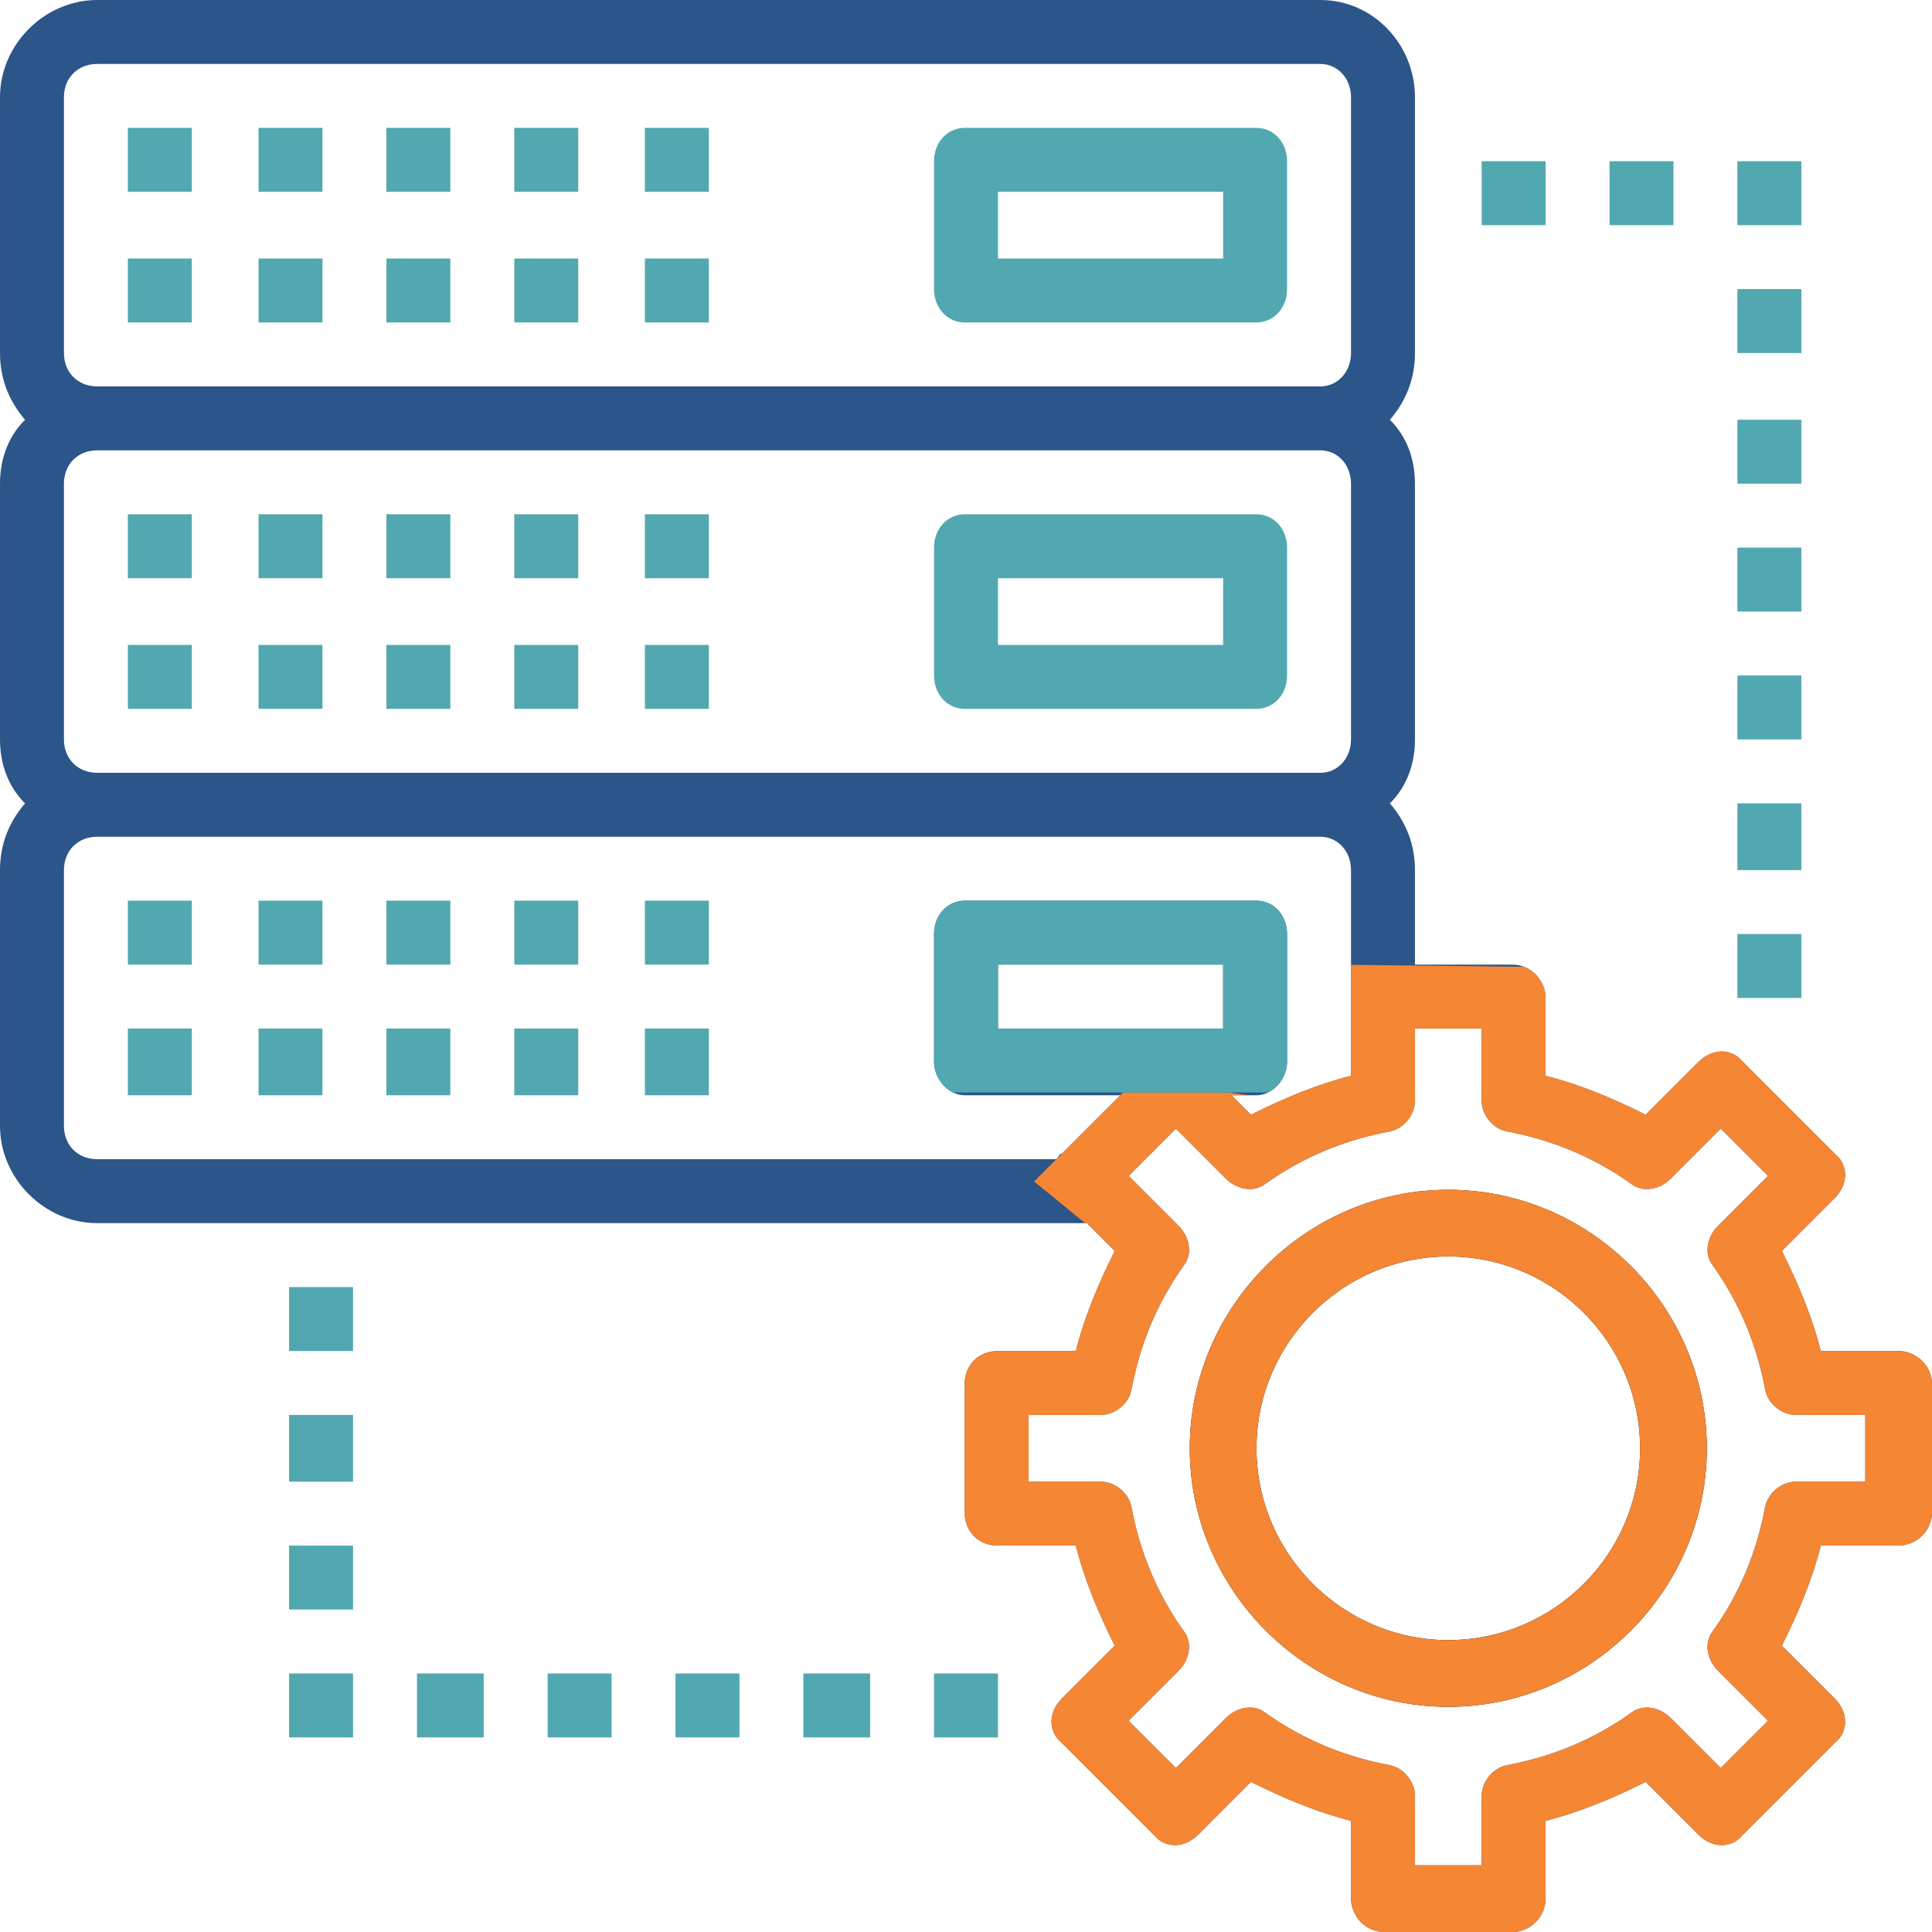
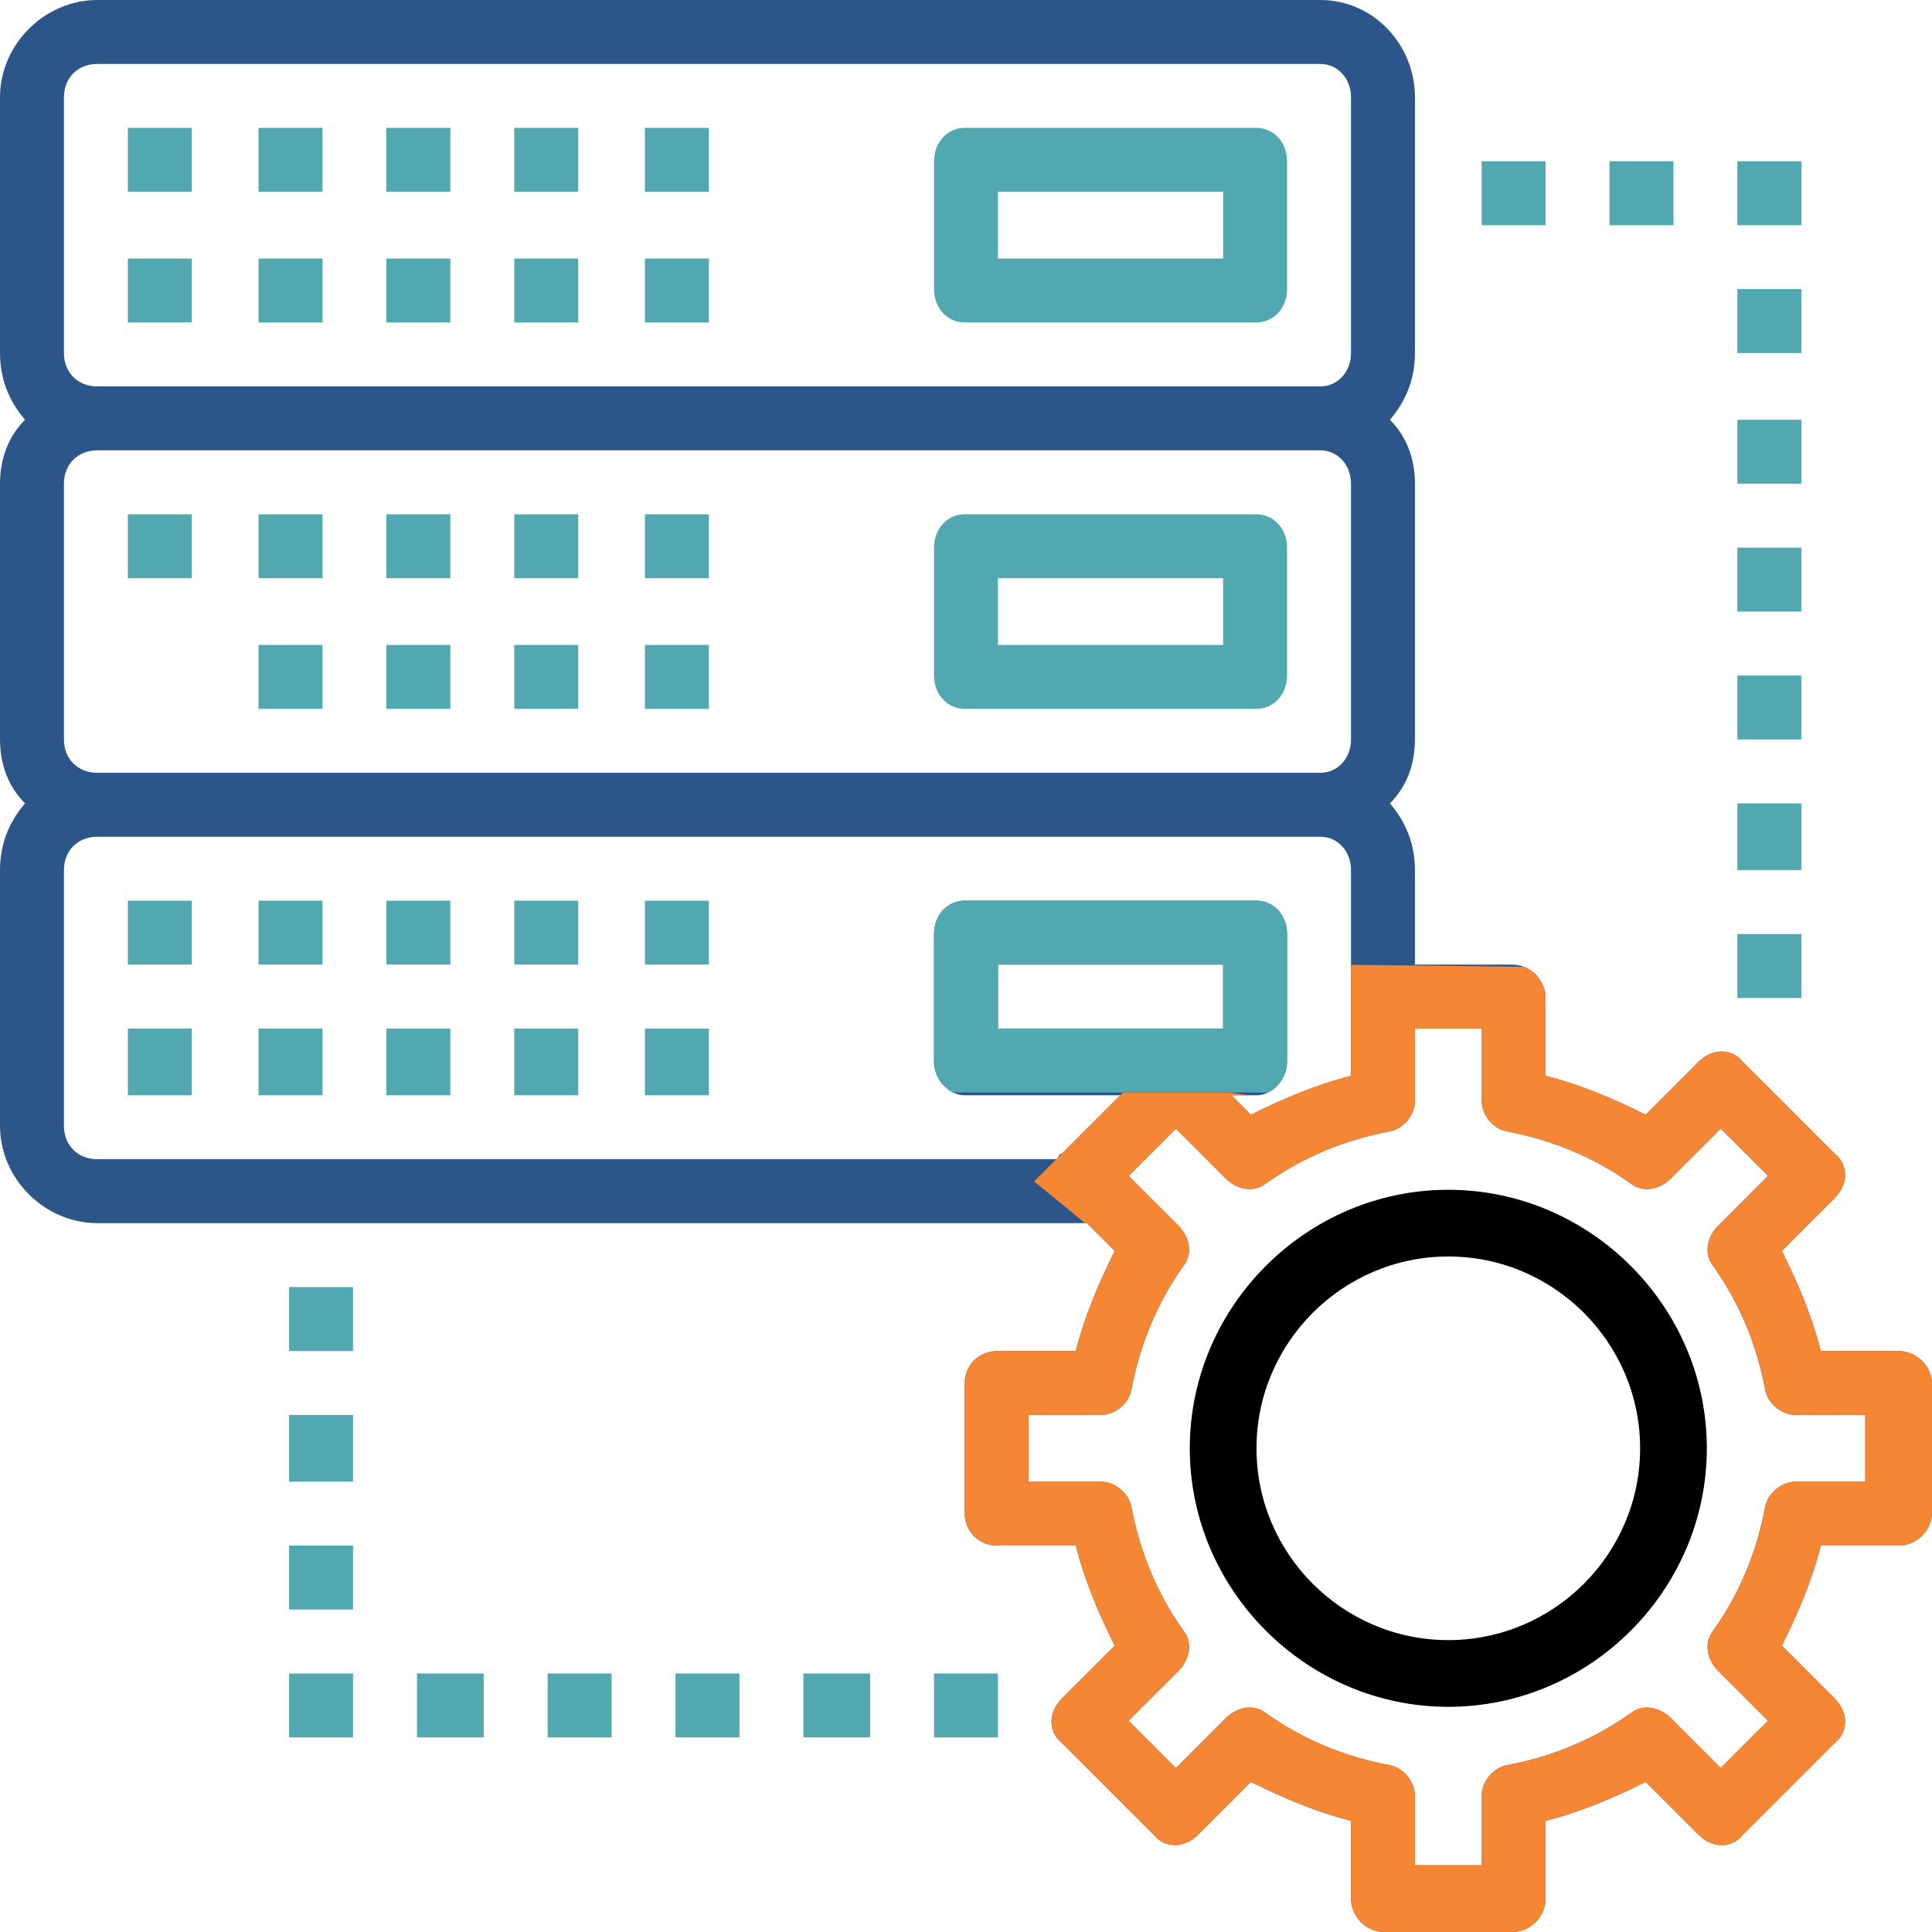
<svg xmlns="http://www.w3.org/2000/svg" xml:space="preserve" width="105px" height="105px" version="1.1" style="shape-rendering:geometricPrecision; text-rendering:geometricPrecision; image-rendering:optimizeQuality; fill-rule:evenodd; clip-rule:evenodd" viewBox="0 0 6.95 6.95">
  <defs>
    <style type="text/css"> .fil3 {fill:none;fill-rule:nonzero} .fil2 {fill:#F58634} .fil5 {fill:#51A8B1} .fil0 {fill:#51A8B1;fill-rule:nonzero} .fil4 {fill:#2C5589;fill-rule:nonzero} .fil1 {fill:black;fill-rule:nonzero} </style>
    <clipPath id="id0" style="clip-rule:nonzero">
-       <path d="M5.21 4.28c-0.51,0 -0.93,0.42 -0.93,0.93 0,0.51 0.42,0.93 0.93,0.93 0.51,0 0.93,-0.42 0.93,-0.93 0,-0.51 -0.42,-0.93 -0.93,-0.93zm0 1.62l0 0c-0.38,0 -0.69,-0.31 -0.69,-0.69 0,-0.38 0.31,-0.69 0.69,-0.69 0.38,0 0.69,0.31 0.69,0.69 0,0.38 -0.31,0.69 -0.69,0.69z" />
-     </clipPath>
+       </clipPath>
    <clipPath id="id1" style="clip-rule:nonzero">
      <path d="M6.83 4.86l-0.28 0c-0.03,-0.12 -0.08,-0.24 -0.14,-0.36l0.19 -0.19c0.05,-0.05 0.05,-0.12 0,-0.16l-0.33 -0.33c-0.04,-0.05 -0.11,-0.05 -0.16,0l-0.19 0.19c-0.12,-0.06 -0.24,-0.11 -0.36,-0.14l0 -0.28c0,-0.06 -0.05,-0.12 -0.12,-0.12l-0.35 0 0 -0.34c0,-0.09 -0.03,-0.17 -0.09,-0.24 0.06,-0.06 0.09,-0.14 0.09,-0.23l0 -0.92c0,-0.09 -0.03,-0.17 -0.09,-0.23 0.06,-0.07 0.09,-0.15 0.09,-0.24l0 -0.92c0,-0.19 -0.15,-0.35 -0.34,-0.35l-4.4 0c-0.19,0 -0.35,0.16 -0.35,0.35l0 0.92c0,0.09 0.03,0.17 0.09,0.24 -0.06,0.06 -0.09,0.14 -0.09,0.23l0 0.92c0,0.09 0.03,0.17 0.09,0.23 -0.06,0.07 -0.09,0.15 -0.09,0.24l0 0.92c0,0.19 0.16,0.35 0.35,0.35l3.56 0 0.1 0.1c-0.06,0.12 -0.11,0.24 -0.14,0.36l-0.28 0c-0.07,0 -0.12,0.05 -0.12,0.12l0 0.46c0,0.07 0.05,0.12 0.12,0.12l0.28 0c0.03,0.12 0.08,0.24 0.14,0.36l-0.19 0.19c-0.05,0.05 -0.05,0.12 0,0.16l0.33 0.33c0.04,0.05 0.11,0.05 0.16,0l0.19 -0.19c0.12,0.06 0.24,0.11 0.36,0.14l0 0.28c0,0.06 0.05,0.12 0.12,0.12l0.46 0c0.07,0 0.12,-0.06 0.12,-0.12l0 -0.28c0.12,-0.03 0.24,-0.08 0.36,-0.14l0.19 0.19c0.05,0.05 0.12,0.05 0.16,0l0.33 -0.33c0.05,-0.04 0.05,-0.11 0,-0.16l-0.19 -0.19c0.06,-0.12 0.11,-0.24 0.14,-0.36l0.28 0c0.06,0 0.12,-0.05 0.12,-0.12l0 -0.46c0,-0.07 -0.06,-0.12 -0.12,-0.12zm-6.6 -2.2l0 0 0 -0.92c0,-0.07 0.05,-0.12 0.12,-0.12l4.4 0c0.06,0 0.11,0.05 0.11,0.12l0 0.92c0,0.07 -0.05,0.12 -0.11,0.12l-4.4 0c-0.07,0 -0.12,-0.05 -0.12,-0.12zm0 -2.31l0 0c0,-0.07 0.05,-0.12 0.12,-0.12l4.4 0c0.06,0 0.11,0.05 0.11,0.12l0 0.92c0,0.07 -0.05,0.12 -0.11,0.12l-4.4 0c-0.07,0 -0.12,-0.05 -0.12,-0.12l0 -0.92zm0 3.7l0 0 0 -0.92c0,-0.07 0.05,-0.12 0.12,-0.12l4.4 0c0.06,0 0.11,0.05 0.11,0.12l0 0.46 0 0.28c-0.12,0.03 -0.24,0.08 -0.36,0.14l-0.07 -0.07 0.09 0c0.06,0 0.11,-0.06 0.11,-0.12l0 -0.46c0,-0.07 -0.05,-0.12 -0.11,-0.12l-1.05 0c-0.06,0 -0.11,0.05 -0.11,0.12l0 0.46c0,0.06 0.05,0.12 0.11,0.12l0.56 0 -0.21 0.21c-0.01,0 -0.01,0.01 -0.02,0.02l-3.45 0c-0.07,0 -0.12,-0.05 -0.12,-0.12zm4.17 -0.35l0 0 -0.81 0 0 -0.23 0.81 0 0 0.23zm2.31 1.63l0 0 -0.25 0c-0.05,0 -0.1,0.04 -0.11,0.09 -0.03,0.16 -0.09,0.31 -0.19,0.45 -0.03,0.04 -0.02,0.1 0.02,0.14l0.18 0.18 -0.17 0.17 -0.18 -0.18c-0.04,-0.04 -0.1,-0.05 -0.14,-0.02 -0.14,0.1 -0.29,0.16 -0.45,0.19 -0.05,0.01 -0.09,0.06 -0.09,0.11l0 0.25 -0.24 0 0 -0.25c0,-0.05 -0.04,-0.1 -0.09,-0.11 -0.16,-0.03 -0.31,-0.09 -0.45,-0.19 -0.04,-0.03 -0.1,-0.02 -0.14,0.02l-0.18 0.18 -0.17 -0.17 0.18 -0.18c0.04,-0.04 0.05,-0.1 0.02,-0.14 -0.1,-0.14 -0.16,-0.29 -0.19,-0.45 -0.01,-0.05 -0.06,-0.09 -0.11,-0.09l-0.26 0 0 -0.24 0.26 0c0.05,0 0.1,-0.04 0.11,-0.09 0.03,-0.16 0.09,-0.31 0.19,-0.45 0.03,-0.04 0.02,-0.1 -0.02,-0.14l-0.18 -0.18 0.17 -0.17 0.18 0.18c0.04,0.04 0.1,0.05 0.14,0.02 0.14,-0.1 0.29,-0.16 0.45,-0.19 0.05,-0.01 0.09,-0.06 0.09,-0.11l0 -0.26 0.24 0 0 0.26c0,0.05 0.04,0.1 0.09,0.11 0.16,0.03 0.31,0.09 0.45,0.19 0.04,0.03 0.1,0.02 0.14,-0.02l0.18 -0.18 0.17 0.17 -0.18 0.18c-0.04,0.04 -0.05,0.1 -0.02,0.14 0.1,0.14 0.16,0.29 0.19,0.45 0.01,0.05 0.06,0.09 0.11,0.09l0.25 0 0 0.24z" />
    </clipPath>
  </defs>
  <g id="Camada_x0020_1">
    <g id="_1018010946480">
      <polygon class="fil0" points="0.69,0.93 0.46,0.93 0.46,1.16 0.69,1.16 " />
      <polygon class="fil0" points="1.16,0.93 0.93,0.93 0.93,1.16 1.16,1.16 " />
      <polygon class="fil0" points="0.69,0.46 0.46,0.46 0.46,0.69 0.69,0.69 " />
      <polygon class="fil0" points="1.16,0.46 0.93,0.46 0.93,0.69 1.16,0.69 " />
      <polygon class="fil0" points="1.62,0.93 1.39,0.93 1.39,1.16 1.62,1.16 " />
      <polygon class="fil0" points="1.62,0.46 1.39,0.46 1.39,0.69 1.62,0.69 " />
      <polygon class="fil0" points="2.08,0.93 1.85,0.93 1.85,1.16 2.08,1.16 " />
      <polygon class="fil0" points="2.08,0.46 1.85,0.46 1.85,0.69 2.08,0.69 " />
      <polygon class="fil0" points="2.55,0.93 2.32,0.93 2.32,1.16 2.55,1.16 " />
      <polygon class="fil0" points="2.55,0.46 2.32,0.46 2.32,0.69 2.55,0.69 " />
      <path class="fil0" d="M3.47 1.16l1.05 0c0.06,0 0.11,-0.05 0.11,-0.12l0 -0.46c0,-0.07 -0.05,-0.12 -0.11,-0.12l-1.05 0c-0.06,0 -0.11,0.05 -0.11,0.12l0 0.46c0,0.07 0.05,0.12 0.11,0.12zm0.12 -0.47l0 0 0.81 0 0 0.24 -0.81 0 0 -0.24z" />
-       <polygon class="fil0" points="0.46,2.55 0.69,2.55 0.69,2.32 0.46,2.32 " />
      <polygon class="fil0" points="0.93,2.55 1.16,2.55 1.16,2.32 0.93,2.32 " />
      <polygon class="fil0" points="0.46,2.08 0.69,2.08 0.69,1.85 0.46,1.85 " />
      <polygon class="fil0" points="0.93,2.08 1.16,2.08 1.16,1.85 0.93,1.85 " />
      <polygon class="fil0" points="1.39,2.55 1.62,2.55 1.62,2.32 1.39,2.32 " />
      <polygon class="fil0" points="1.39,2.08 1.62,2.08 1.62,1.85 1.39,1.85 " />
      <polygon class="fil0" points="1.85,2.55 2.08,2.55 2.08,2.32 1.85,2.32 " />
      <polygon class="fil0" points="1.85,2.08 2.08,2.08 2.08,1.85 1.85,1.85 " />
      <polygon class="fil0" points="2.32,2.55 2.55,2.55 2.55,2.32 2.32,2.32 " />
      <polygon class="fil0" points="2.32,2.08 2.55,2.08 2.55,1.85 2.32,1.85 " />
      <path class="fil0" d="M4.52 1.85l-1.05 0c-0.06,0 -0.11,0.05 -0.11,0.12l0 0.46c0,0.07 0.05,0.12 0.11,0.12l1.05 0c0.06,0 0.11,-0.05 0.11,-0.12l0 -0.46c0,-0.07 -0.05,-0.12 -0.11,-0.12zm-0.12 0.47l0 0 -0.81 0 0 -0.24 0.81 0 0 0.24z" />
      <polygon class="fil0" points="0.46,3.94 0.69,3.94 0.69,3.7 0.46,3.7 " />
      <polygon class="fil0" points="0.93,3.94 1.16,3.94 1.16,3.7 0.93,3.7 " />
      <polygon class="fil0" points="0.46,3.47 0.69,3.47 0.69,3.24 0.46,3.24 " />
      <polygon class="fil0" points="0.93,3.47 1.16,3.47 1.16,3.24 0.93,3.24 " />
      <polygon class="fil0" points="1.39,3.94 1.62,3.94 1.62,3.7 1.39,3.7 " />
      <polygon class="fil0" points="1.39,3.47 1.62,3.47 1.62,3.24 1.39,3.24 " />
      <polygon class="fil0" points="1.85,3.94 2.08,3.94 2.08,3.7 1.85,3.7 " />
      <polygon class="fil0" points="1.85,3.47 2.08,3.47 2.08,3.24 1.85,3.24 " />
      <polygon class="fil0" points="2.32,3.94 2.55,3.94 2.55,3.7 2.32,3.7 " />
      <polygon class="fil0" points="2.32,3.47 2.55,3.47 2.55,3.24 2.32,3.24 " />
      <path class="fil1" d="M5.21 4.28c-0.51,0 -0.93,0.42 -0.93,0.93 0,0.51 0.42,0.93 0.93,0.93 0.51,0 0.93,-0.42 0.93,-0.93 0,-0.51 -0.42,-0.93 -0.93,-0.93zm0 1.62l0 0c-0.38,0 -0.69,-0.31 -0.69,-0.69 0,-0.38 0.31,-0.69 0.69,-0.69 0.38,0 0.69,0.31 0.69,0.69 0,0.38 -0.31,0.69 -0.69,0.69z" />
      <g style="clip-path:url(#id0)">
        <g>
          <rect class="fil2" x="3.25" y="3.18" width="3.83" height="3.91" />
        </g>
      </g>
-       <path class="fil3" d="M5.21 4.28c-0.51,0 -0.93,0.42 -0.93,0.93 0,0.51 0.42,0.93 0.93,0.93 0.51,0 0.93,-0.42 0.93,-0.93 0,-0.51 -0.42,-0.93 -0.93,-0.93zm0 1.62l0 0c-0.38,0 -0.69,-0.31 -0.69,-0.69 0,-0.38 0.31,-0.69 0.69,-0.69 0.38,0 0.69,0.31 0.69,0.69 0,0.38 -0.31,0.69 -0.69,0.69z" />
      <path class="fil4" d="M6.83 4.86l-0.28 0c-0.03,-0.12 -0.08,-0.24 -0.14,-0.36l0.19 -0.19c0.05,-0.05 0.05,-0.12 0,-0.16l-0.33 -0.33c-0.04,-0.05 -0.11,-0.05 -0.16,0l-0.19 0.19c-0.12,-0.06 -0.24,-0.11 -0.36,-0.14l0 -0.28c0,-0.06 -0.05,-0.12 -0.12,-0.12l-0.35 0 0 -0.34c0,-0.09 -0.03,-0.17 -0.09,-0.24 0.06,-0.06 0.09,-0.14 0.09,-0.23l0 -0.92c0,-0.09 -0.03,-0.17 -0.09,-0.23 0.06,-0.07 0.09,-0.15 0.09,-0.24l0 -0.92c0,-0.19 -0.15,-0.35 -0.34,-0.35l-4.4 0c-0.19,0 -0.35,0.16 -0.35,0.35l0 0.92c0,0.09 0.03,0.17 0.09,0.24 -0.06,0.06 -0.09,0.14 -0.09,0.23l0 0.92c0,0.09 0.03,0.17 0.09,0.23 -0.06,0.07 -0.09,0.15 -0.09,0.24l0 0.92c0,0.19 0.16,0.35 0.35,0.35l3.56 0 0.1 0.1c-0.06,0.12 -0.11,0.24 -0.14,0.36l-0.28 0c-0.07,0 -0.12,0.05 -0.12,0.12l0 0.46c0,0.07 0.05,0.12 0.12,0.12l0.28 0c0.03,0.12 0.08,0.24 0.14,0.36l-0.19 0.19c-0.05,0.05 -0.05,0.12 0,0.16l0.33 0.33c0.04,0.05 0.11,0.05 0.16,0l0.19 -0.19c0.12,0.06 0.24,0.11 0.36,0.14l0 0.28c0,0.06 0.05,0.12 0.12,0.12l0.46 0c0.07,0 0.12,-0.06 0.12,-0.12l0 -0.28c0.12,-0.03 0.24,-0.08 0.36,-0.14l0.19 0.19c0.05,0.05 0.12,0.05 0.16,0l0.33 -0.33c0.05,-0.04 0.05,-0.11 0,-0.16l-0.19 -0.19c0.06,-0.12 0.11,-0.24 0.14,-0.36l0.28 0c0.06,0 0.12,-0.05 0.12,-0.12l0 -0.46c0,-0.07 -0.06,-0.12 -0.12,-0.12zm-6.6 -2.2l0 0 0 -0.92c0,-0.07 0.05,-0.12 0.12,-0.12l4.4 0c0.06,0 0.11,0.05 0.11,0.12l0 0.92c0,0.07 -0.05,0.12 -0.11,0.12l-4.4 0c-0.07,0 -0.12,-0.05 -0.12,-0.12zm0 -2.31l0 0c0,-0.07 0.05,-0.12 0.12,-0.12l4.4 0c0.06,0 0.11,0.05 0.11,0.12l0 0.92c0,0.07 -0.05,0.12 -0.11,0.12l-4.4 0c-0.07,0 -0.12,-0.05 -0.12,-0.12l0 -0.92zm0 3.7l0 0 0 -0.92c0,-0.07 0.05,-0.12 0.12,-0.12l4.4 0c0.06,0 0.11,0.05 0.11,0.12l0 0.46 0 0.28c-0.12,0.03 -0.24,0.08 -0.36,0.14l-0.07 -0.07 0.09 0c0.06,0 0.11,-0.06 0.11,-0.12l0 -0.46c0,-0.07 -0.05,-0.12 -0.11,-0.12l-1.05 0c-0.06,0 -0.11,0.05 -0.11,0.12l0 0.46c0,0.06 0.05,0.12 0.11,0.12l0.56 0 -0.21 0.21c-0.01,0 -0.01,0.01 -0.02,0.02l-3.45 0c-0.07,0 -0.12,-0.05 -0.12,-0.12zm4.17 -0.35l0 0 -0.81 0 0 -0.23 0.81 0 0 0.23zm2.31 1.63l0 0 -0.25 0c-0.05,0 -0.1,0.04 -0.11,0.09 -0.03,0.16 -0.09,0.31 -0.19,0.45 -0.03,0.04 -0.02,0.1 0.02,0.14l0.18 0.18 -0.17 0.17 -0.18 -0.18c-0.04,-0.04 -0.1,-0.05 -0.14,-0.02 -0.14,0.1 -0.29,0.16 -0.45,0.19 -0.05,0.01 -0.09,0.06 -0.09,0.11l0 0.25 -0.24 0 0 -0.25c0,-0.05 -0.04,-0.1 -0.09,-0.11 -0.16,-0.03 -0.31,-0.09 -0.45,-0.19 -0.04,-0.03 -0.1,-0.02 -0.14,0.02l-0.18 0.18 -0.17 -0.17 0.18 -0.18c0.04,-0.04 0.05,-0.1 0.02,-0.14 -0.1,-0.14 -0.16,-0.29 -0.19,-0.45 -0.01,-0.05 -0.06,-0.09 -0.11,-0.09l-0.26 0 0 -0.24 0.26 0c0.05,0 0.1,-0.04 0.11,-0.09 0.03,-0.16 0.09,-0.31 0.19,-0.45 0.03,-0.04 0.02,-0.1 -0.02,-0.14l-0.18 -0.18 0.17 -0.17 0.18 0.18c0.04,0.04 0.1,0.05 0.14,0.02 0.14,-0.1 0.29,-0.16 0.45,-0.19 0.05,-0.01 0.09,-0.06 0.09,-0.11l0 -0.26 0.24 0 0 0.26c0,0.05 0.04,0.1 0.09,0.11 0.16,0.03 0.31,0.09 0.45,0.19 0.04,0.03 0.1,0.02 0.14,-0.02l0.18 -0.18 0.17 0.17 -0.18 0.18c-0.04,0.04 -0.05,0.1 -0.02,0.14 0.1,0.14 0.16,0.29 0.19,0.45 0.01,0.05 0.06,0.09 0.11,0.09l0.25 0 0 0.24z" />
      <g style="clip-path:url(#id1)">
        <g>
          <polygon id="1" class="fil2" points="3.72,4.25 4.04,3.93 4.42,3.93 4.56,3.95 4.79,3.83 4.79,3.47 5.66,3.48 7.04,3.24 7.08,7.1 3.07,7.1 3.51,4.68 3.94,4.43 " />
          <rect class="fil5" x="3.25" y="3.13" width="1.38" height="0.8" />
        </g>
      </g>
      <path class="fil3" d="M6.83 4.86l-0.28 0c-0.03,-0.12 -0.08,-0.24 -0.14,-0.36l0.19 -0.19c0.05,-0.05 0.05,-0.12 0,-0.16l-0.33 -0.33c-0.04,-0.05 -0.11,-0.05 -0.16,0l-0.19 0.19c-0.12,-0.06 -0.24,-0.11 -0.36,-0.14l0 -0.28c0,-0.06 -0.05,-0.12 -0.12,-0.12l-0.35 0 0 -0.34c0,-0.09 -0.03,-0.17 -0.09,-0.24 0.06,-0.06 0.09,-0.14 0.09,-0.23l0 -0.92c0,-0.09 -0.03,-0.17 -0.09,-0.23 0.06,-0.07 0.09,-0.15 0.09,-0.24l0 -0.92c0,-0.19 -0.15,-0.35 -0.34,-0.35l-4.4 0c-0.19,0 -0.35,0.16 -0.35,0.35l0 0.92c0,0.09 0.03,0.17 0.09,0.24 -0.06,0.06 -0.09,0.14 -0.09,0.23l0 0.92c0,0.09 0.03,0.17 0.09,0.23 -0.06,0.07 -0.09,0.15 -0.09,0.24l0 0.92c0,0.19 0.16,0.35 0.35,0.35l3.56 0 0.1 0.1c-0.06,0.12 -0.11,0.24 -0.14,0.36l-0.28 0c-0.07,0 -0.12,0.05 -0.12,0.12l0 0.46c0,0.07 0.05,0.12 0.12,0.12l0.28 0c0.03,0.12 0.08,0.24 0.14,0.36l-0.19 0.19c-0.05,0.05 -0.05,0.12 0,0.16l0.33 0.33c0.04,0.05 0.11,0.05 0.16,0l0.19 -0.19c0.12,0.06 0.24,0.11 0.36,0.14l0 0.28c0,0.06 0.05,0.12 0.12,0.12l0.46 0c0.07,0 0.12,-0.06 0.12,-0.12l0 -0.28c0.12,-0.03 0.24,-0.08 0.36,-0.14l0.19 0.19c0.05,0.05 0.12,0.05 0.16,0l0.33 -0.33c0.05,-0.04 0.05,-0.11 0,-0.16l-0.19 -0.19c0.06,-0.12 0.11,-0.24 0.14,-0.36l0.28 0c0.06,0 0.12,-0.05 0.12,-0.12l0 -0.46c0,-0.07 -0.06,-0.12 -0.12,-0.12zm-6.6 -2.2l0 0 0 -0.92c0,-0.07 0.05,-0.12 0.12,-0.12l4.4 0c0.06,0 0.11,0.05 0.11,0.12l0 0.92c0,0.07 -0.05,0.12 -0.11,0.12l-4.4 0c-0.07,0 -0.12,-0.05 -0.12,-0.12zm0 -2.31l0 0c0,-0.07 0.05,-0.12 0.12,-0.12l4.4 0c0.06,0 0.11,0.05 0.11,0.12l0 0.92c0,0.07 -0.05,0.12 -0.11,0.12l-4.4 0c-0.07,0 -0.12,-0.05 -0.12,-0.12l0 -0.92zm0 3.7l0 0 0 -0.92c0,-0.07 0.05,-0.12 0.12,-0.12l4.4 0c0.06,0 0.11,0.05 0.11,0.12l0 0.46 0 0.28c-0.12,0.03 -0.24,0.08 -0.36,0.14l-0.07 -0.07 0.09 0c0.06,0 0.11,-0.06 0.11,-0.12l0 -0.46c0,-0.07 -0.05,-0.12 -0.11,-0.12l-1.05 0c-0.06,0 -0.11,0.05 -0.11,0.12l0 0.46c0,0.06 0.05,0.12 0.11,0.12l0.56 0 -0.21 0.21c-0.01,0 -0.01,0.01 -0.02,0.02l-3.45 0c-0.07,0 -0.12,-0.05 -0.12,-0.12zm4.17 -0.35l0 0 -0.81 0 0 -0.23 0.81 0 0 0.23zm2.31 1.63l0 0 -0.25 0c-0.05,0 -0.1,0.04 -0.11,0.09 -0.03,0.16 -0.09,0.31 -0.19,0.45 -0.03,0.04 -0.02,0.1 0.02,0.14l0.18 0.18 -0.17 0.17 -0.18 -0.18c-0.04,-0.04 -0.1,-0.05 -0.14,-0.02 -0.14,0.1 -0.29,0.16 -0.45,0.19 -0.05,0.01 -0.09,0.06 -0.09,0.11l0 0.25 -0.24 0 0 -0.25c0,-0.05 -0.04,-0.1 -0.09,-0.11 -0.16,-0.03 -0.31,-0.09 -0.45,-0.19 -0.04,-0.03 -0.1,-0.02 -0.14,0.02l-0.18 0.18 -0.17 -0.17 0.18 -0.18c0.04,-0.04 0.05,-0.1 0.02,-0.14 -0.1,-0.14 -0.16,-0.29 -0.19,-0.45 -0.01,-0.05 -0.06,-0.09 -0.11,-0.09l-0.26 0 0 -0.24 0.26 0c0.05,0 0.1,-0.04 0.11,-0.09 0.03,-0.16 0.09,-0.31 0.19,-0.45 0.03,-0.04 0.02,-0.1 -0.02,-0.14l-0.18 -0.18 0.17 -0.17 0.18 0.18c0.04,0.04 0.1,0.05 0.14,0.02 0.14,-0.1 0.29,-0.16 0.45,-0.19 0.05,-0.01 0.09,-0.06 0.09,-0.11l0 -0.26 0.24 0 0 0.26c0,0.05 0.04,0.1 0.09,0.11 0.16,0.03 0.31,0.09 0.45,0.19 0.04,0.03 0.1,0.02 0.14,-0.02l0.18 -0.18 0.17 0.17 -0.18 0.18c-0.04,0.04 -0.05,0.1 -0.02,0.14 0.1,0.14 0.16,0.29 0.19,0.45 0.01,0.05 0.06,0.09 0.11,0.09l0.25 0 0 0.24z" />
      <polygon class="fil0" points="6.48,3.36 6.25,3.36 6.25,3.59 6.48,3.59 " />
      <polygon class="fil0" points="6.48,2.89 6.25,2.89 6.25,3.13 6.48,3.13 " />
      <polygon class="fil0" points="6.48,2.43 6.25,2.43 6.25,2.66 6.48,2.66 " />
      <polygon class="fil0" points="6.48,1.97 6.25,1.97 6.25,2.2 6.48,2.2 " />
      <polygon class="fil0" points="6.48,1.51 6.25,1.51 6.25,1.74 6.48,1.74 " />
      <polygon class="fil0" points="6.48,1.04 6.25,1.04 6.25,1.27 6.48,1.27 " />
      <polygon class="fil0" points="6.48,0.58 6.25,0.58 6.25,0.81 6.48,0.81 " />
      <polygon class="fil0" points="6.02,0.58 5.79,0.58 5.79,0.81 6.02,0.81 " />
      <polygon class="fil0" points="5.56,0.58 5.33,0.58 5.33,0.81 5.56,0.81 " />
      <polygon class="fil0" points="3.36,6.25 3.59,6.25 3.59,6.02 3.36,6.02 " />
      <polygon class="fil0" points="2.89,6.25 3.13,6.25 3.13,6.02 2.89,6.02 " />
      <polygon class="fil0" points="2.43,6.25 2.66,6.25 2.66,6.02 2.43,6.02 " />
      <polygon class="fil0" points="1.97,6.25 2.2,6.25 2.2,6.02 1.97,6.02 " />
      <polygon class="fil0" points="1.5,6.25 1.74,6.25 1.74,6.02 1.5,6.02 " />
      <polygon class="fil0" points="1.04,6.25 1.27,6.25 1.27,6.02 1.04,6.02 " />
      <polygon class="fil0" points="1.04,5.79 1.27,5.79 1.27,5.56 1.04,5.56 " />
      <polygon class="fil0" points="1.04,5.33 1.27,5.33 1.27,5.09 1.04,5.09 " />
      <polygon class="fil0" points="1.04,4.86 1.27,4.86 1.27,4.63 1.04,4.63 " />
    </g>
  </g>
</svg>